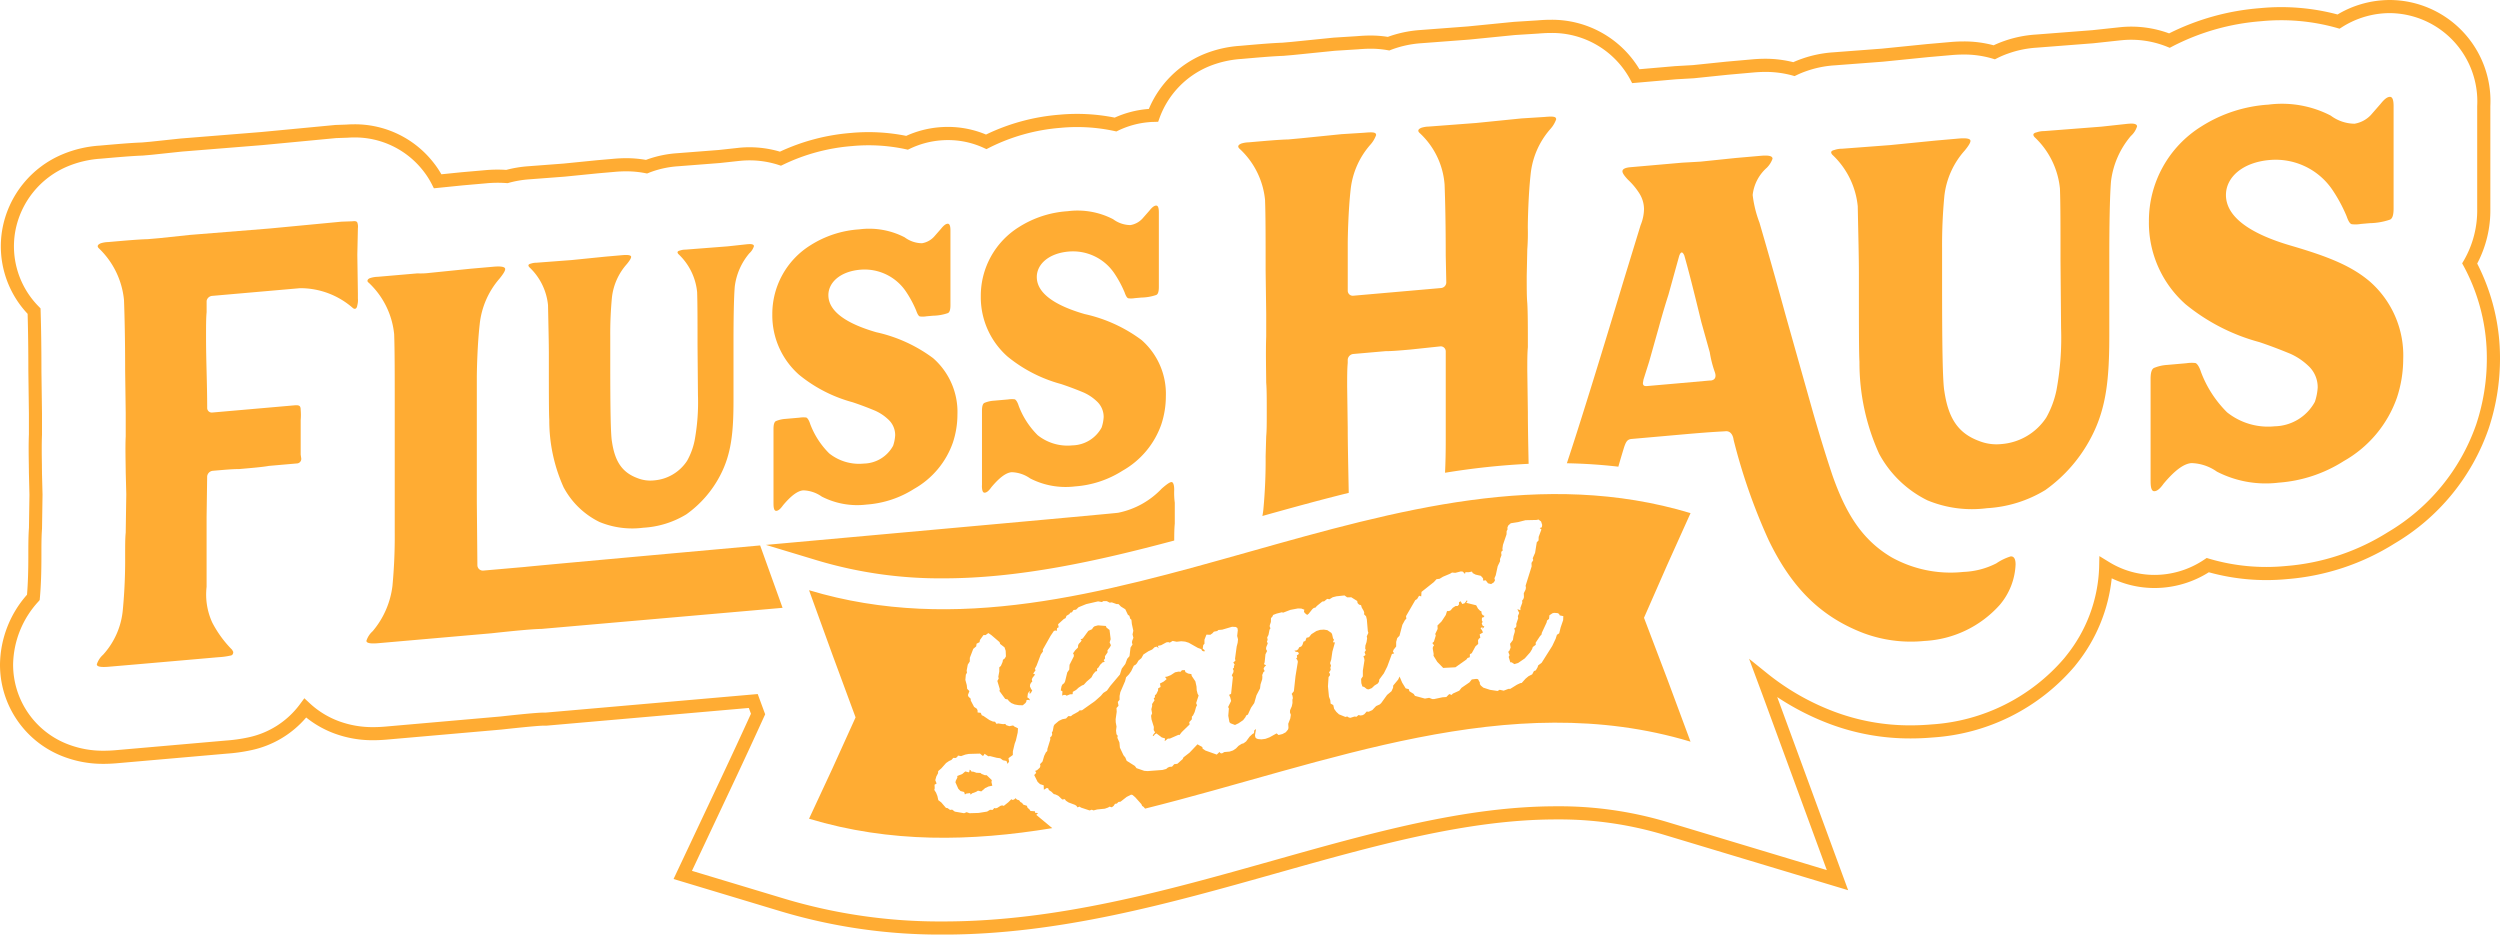
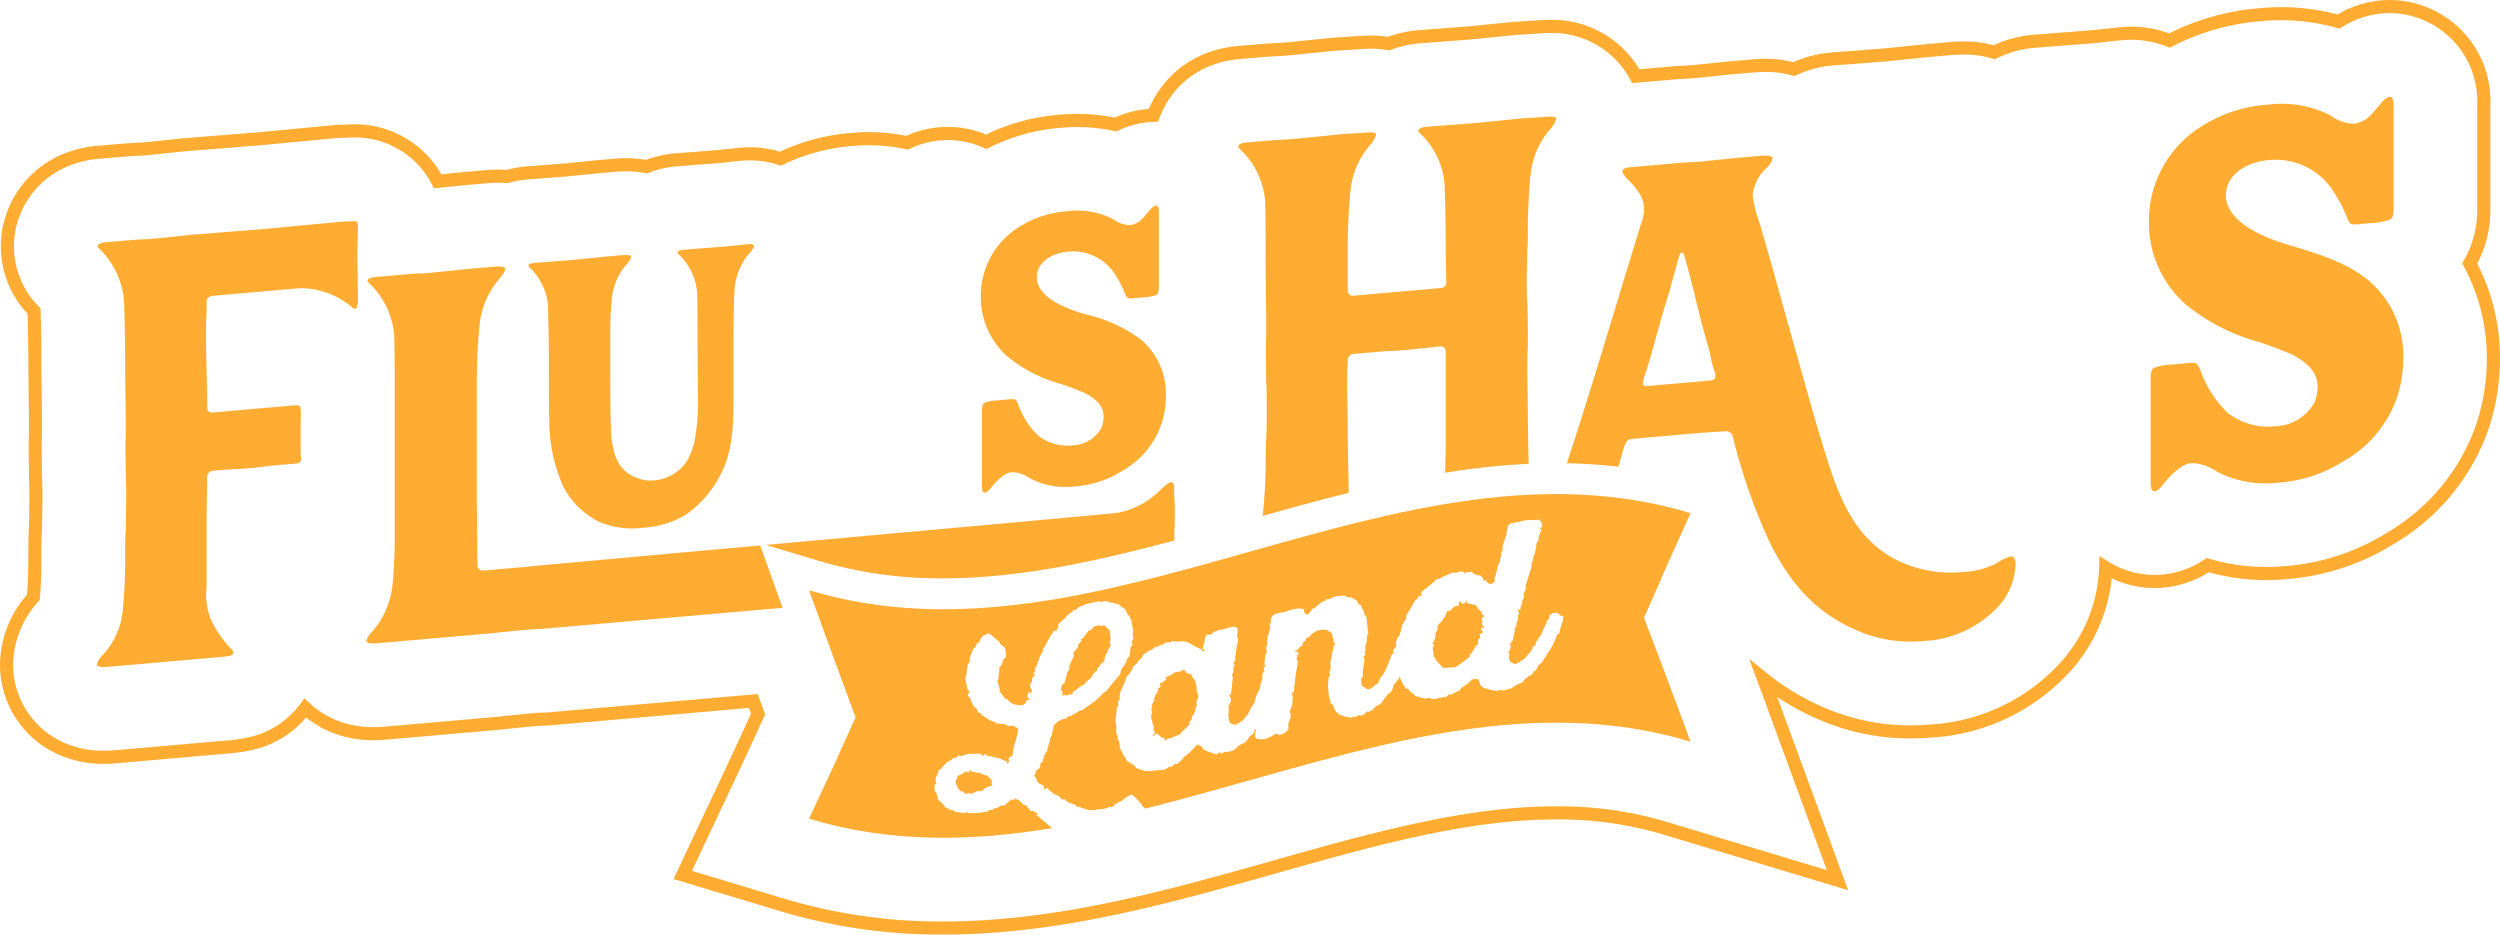
<svg xmlns="http://www.w3.org/2000/svg" width="219.247" height="81.96" viewBox="0 0 219.247 81.96">
  <defs>
    <clipPath id="a">
      <rect width="219.247" height="81.96" fill="none" />
    </clipPath>
  </defs>
  <g clip-path="url(#a)">
    <path d="M570.807,335.625l-.114-.253.091-.279-.1-.811-.256-.192-.069-.156-.684-.054-.306.082-.12.1-.1.157-.325.146-.467.638-.12.1-.017-.044a.3.3,0,0,1-.033.023.381.381,0,0,1-.032.07s0,.01-.006.014l.091,0-.056.131-.2.211-.056.131-.013.187-.237.237-.195.273.067.114.006.143-.38.75-.023.415-.175.249-.192.787-.076.155-.16.123-.076.155-.067.358.148.084-.025.374.142-.06h.145l.106.068.3-.122.227-.009.012-.207.282-.161.238-.217.281-.181.163-.063.256-.281.418-.364.152-.288.2-.232.143-.039-.009-.2.12-.1.155-.247.218-.214.184-.044-.09-.153.118-.14-.009-.2.233-.339-.008-.184.215-.275Z" transform="translate(-473.38 -279.038)" fill="#ffac33" />
    <path d="M513.346,412.368l-.076-.32.033-.169-.453-.434h-.165l-.273-.108-.107-.089-.352-.015-.252-.09-.186-.017-.067-.114-.105-.048.006.123-.057.111-.314-.082-.259.219-.446.182.007.143-.133.265-.035.148.252.564.195.2.314.082.071.217.121-.077.329-.044.048.138.139-.121.346-.128.161-.1.292.064.339-.291.3-.143Z" transform="translate(-426.321 -343.462)" fill="#ffac33" />
    <path d="M769.056,323.085l-.154-.227.161-.1.019.163a.458.458,0,0,1,.053-.07c.02-.022.041-.043.061-.065l.01-.018a.349.349,0,0,0,.013-.052.363.363,0,0,0,0-.05h0l-.1.024-.113-.232.077-.154-.068-.136.012-.228.143-.039.078-.113-.169-.082L769,321.57l-.029-.2-.1-.028-.194-.2-.157-.289-.876-.217.1-.115-.025-.12-.216.274-.2.067-.154-.248-.141.1.008.184-.119.139-.185,0-.241.154-.2.231-.142.06h-.165l-.11.344-.37.562-.357.354.013.307-.21.439.047.138-.164.536-.14.12.153.207-.1.136-.015.146.08.463-.013.167.331.534.517.531,1.071-.055.963-.679.1-.136.2-.067.01-.269.162-.083.326-.6.239-.216-.013-.328.077-.133.121-.078-.054-.3.283-.159Z" transform="translate(-639.061 -267.77)" fill="#ffac33" />
    <path d="M509.267,265.46c-25.77-7.767-51.531,14.532-77.3,6.763q2.047,5.694,4.081,11.152-2.039,4.561-4.081,8.888c7.11,2.143,14.22,2,21.329.825l-1.4-1.162.158-.165-.249-.008-.027-.141-.394-.03-.067-.115-.194-.18-.048-.158-.315-.1-.11-.15-.148-.084-.11-.15-.188-.057-.13-.127-.1.1-.142.06-.127-.065-.257.26-.4.32-.147-.043-.142.039-.282.181-.122.037-.145-.022-.138.162-.227-.011-.262.158-.738.119-.805.024-.252-.09-.223.091-.812-.14-.235-.175-.185.024-.213-.157-.146-.022-.414-.481-.256-.193-.078-.36-.116-.293-.156-.247.035-.149-.014-.307.181-.106-.116-.293.089-.321.152-.287.013-.187.278-.242.413-.466.261-.178.2-.089.178-.188.187.016.141-.08.077-.134.27.046.366-.131.307-.061.99-.028.236.2.1-.055.057-.131.34.223.144-.019.585.149.312.042.235.175.312.062.094.255.136-.2-.055-.3.38-.277.006-.33.157-.658.11-.3.156-.679.025-.374-.3-.146-.128-.106-.328.064-.272-.088-.088-.112-.185.024-.437-.066-.143.04-.133-.188-.187-.017-.295-.126-.532-.362-.148-.063-.092-.214-.27-.027-.009-.2-.068-.135-.234-.155-.293-.558-.008-.163-.193-.181-.048-.138.129-.346-.195-.2-.035-.325-.124-.457.042-.458.1-.177-.029-.181.1-.528.174-.27.006-.33.3-.78.259-.219.031-.231.262-.137.033-.19.311-.432.186,0,.24-.176.256.172.73.624.049.158.385.3.1.3.022.491-.1.177-.16.124-.033.189-.15.349-.14.121,0,.371-.083.443.029.181-.115.2.219.733-.035.148.506.694.229.052.089.133.214.177.3.126.333.059.373.013.239-.2.077-.134.015-.126.144-.019.167.04-.089-.153-.149-.1.047-.336.077-.134.12-.1-.055.151.026.12.137-.161.075-.175-.085-.071-.115-.253.014-.166.076-.154.119-.119-.048-.158.055-.151.235-.3-.169-.081.214-.3-.067-.115.153-.287.37-.976.195-.272-.027-.141.69-1.222.29-.43.143-.04.106.048.03-.251.141-.08-.053-.26.5-.457.161-.083.074-.2.261-.158.057-.11.163-.042.136-.2.226-.03.218-.214.67-.273,1.043-.24.333.059.121-.078h.31l.254.131.185-.024.42.15h.165l.217.218.382.238.228.484.128.086.073.258.107.089.037.366.13.6-.069.318.075.3-.111.283-.014.146.048.158-.174.27-.09.753-.2.231-.166.454-.312.412-.163.515-.844,1-.292.409-.321.207-.216.255-.517.459-1.142.809-.206.006-.119.119-.5.272-.139.121-.228-.011-.2.211-.328.064-.3.143L453.5,284l-.077.133-.083.444-.078.113.029.181-.056.152-.12.1.009.2-.253.815-.013.187-.119.119-.151.308-.144.492-.217.234.028.161-.055.151-.238.217-.162.062.09.174-.177.188.3.6.215.2.315.1.017.389.262-.158.126.045.047.138.234.155.2.2.167.04.254.131.324.307.226-.03.089.133.234.154.567.213.128.086.088.133.183-.065.128.086.755.25.183-.065.168.061.306-.082.679-.069.284-.1.121-.078.209.055.16-.124.116-.18.164-.022.138-.141.185-.024.539-.421.384-.195.125.024.236.2.543.607.069.156.128.086.127.151c15.944-3.969,31.888-10.674,47.836-5.871q-2.039-5.554-4.081-10.865,2.038-4.7,4.081-9.175M498.1,274.85l-.221.645-.124.509-.2.129-.11.344-.3.636-.932,1.477-.3.224-.055.171-.155.267-.163.062-.153.287-.324.165-.26.218-.336.373-.123.015-.3.142-.584.363h-.165l-.407.155-.354-.078-.182.105-.664-.1-.586-.192-.214-.178-.088-.133-.006-.143-.156-.289L490.48,280l-.39.05-.2.251-.7.481-.2.252-.568.257-.1.116-.21-.076-.258.26-.33.022-.737.156h-.165l-.273-.109-.369.068-.876-.238-.11-.171-.382-.239-.048-.179-.271-.068-.309-.5-.23-.538-.118.26-.44.529-.01.191-.139.306-.389.328-.515.715-.128.116-.315.142-.342.358-.315.142-.172-.019-.213.241-.156.081-.186.027-.156-.044-.186.152-.172-.019-.362.113-.132-.029-.142-.089-.162.041-.567-.231-.226-.213-.193-.264-.078-.335-.232-.128-.03-.305-.114-.3-.09-.915.055-.806.122-.156v-.125l-.084-.125.152-.226-.033-.2.057-.161-.081-.23.1-.316.1-.691.224-.807-.172-.019.088-.231-.081-.1-.08-.355-.064-.129-.358-.243-.3-.048-.335.022-.321.1-.44.278-.21.262-.223.056-.1.276-.159.061-.1.3-.105.131-.179.066-.078.166-.132.1-.206.032.122.094.172.019.1.1-.044.115-.135.076.03.18-.088.106.1.119.047.155-.208,1.282-.141,1.307-.193.236.068.15.037.22-.041.135.006.29-.058.286-.153.351-.01.19.078.21-.051.326-.177.461.02.371-.041.135-.193.236-.291.157-.345.088-.172-.144-.619.345-.358.133-.352.047-.3-.028-.135-.049-.1-.1-.03-.18.09-.552-.156.125-.021.235-.134.078-.254.235-.306.417-.224.165-.162.044-.285.181-.213.225-.265.176-.3.1-.46.04-.211.12-.133-.027-.083-.1-.234.23-1-.357-.243-.164-.025-.14-.426-.24-.694.731-.539.417-.059.141-.474.421-.27.031-.193.219-.21.014-.158.064-.147.123-.324.087-1.3.1-.3-.023-.68-.235-.141-.192-.72-.454-.115-.283-.165-.206-.314-.667-.04-.449-.181-.411.031-.176-.11-.137-.038-.325.043-.345-.07-.379-.007-.27.092-.651-.018-.33.177-.194-.062-.338.156-.189,0-.335.066-.332.417-.969.087-.337.25-.256.2-.284.23-.48.154-.084.107-.112.146-.248.257-.215.175-.319.436-.285.333-.152.217-.205.182-.049.174.141-.08-.208.287-.056.463-.25.166-.024.136.047.249-.15.353.072.4-.044.345.032.316.1.8.452.3.108.066.129.1.058h.148l-.042-.114-.147-.106.046-.326.107-.113v-.355l.173-.444.342.012.188-.134.123-.138.287-.056.11-.093.334-.028.866-.254.322.018.143.087.036.2-.057.5.075.293-.03.3-.087.337-.144,1.063.033.179-.184.154.121.2-.066.1.005.145-.106.113.07.148-.015.15-.142.268.094.163-.156,1.464-.175.088.1.223.078.313-.263.53.066.129-.052.641.1.558.1.1.388.147.312-.147.4-.274.206-.265.059-.142.155-.083.273-.6.285-.411.194-.679.313-.607.042-.346.149-.459.014-.219-.015-.146.105-.256.112-.091-.1-.2.078-.166.146-.141-.186-.1.058-.161.072-.706.142-.286-.091-.165.014-.171.135-.326-.071-.17.061-.141-.037-.22.112-.216.092-.461.084-.126-.064-.13v-.125l.1-.3.008-.335.125-.136.061-.14.3-.117.466-.118.112.034.636-.244.656-.125.3.008.27.1-.037.156.064.129.219.174.132-.1.332-.417.112-.091.162-.041.105-.131.484-.393.166-.021.261-.213.2.034.288-.177.325-.083.706-.075.239.169.358-.008.52.326.03.18.128.134.179.058.054.195.178.31.047.155-.02.13.179.183.067.275.086,1.02.047.155-.139.306.03.18-.051.325-.1.3-.017.275.064.13-.119.176.044.135.04.115-.19.131.064.13.034.2-.143.912v.5l-.152.226.019.37.091.29.156.044.243.188.152.024.277-.112.237-.227.288-.177.1-.151.031-.2.4-.538.3-.6.407-1.1.2-.051-.111-.16.058-.16.226-.287,0-.4.092-.336.2-.205.251-.958.231-.421.119-.118-.029-.222.81-1.4.161-.1.174-.29.188.059.025-.395,1.08-.858.238-.257.267-.034.3-.182.629-.266.161-.1.29.025.49-.125.166.02.194.2.035-.148.289,0,.287-.057.067.135.253.132.459.106.194.222.008.2.226-.029.2.263.271.068.241-.154.1-.177-.049-.179.113-.261.174-.8.209-.438-.008-.184.131-.346-.029-.2.036-.128.1-.074-.027-.161.048-.336.314-.925.009-.289.077-.133-.007-.184.076-.174.219-.192.636-.1.654-.166.99-.023.143-.039.234.176.095.3-.033.21-.183.064.149.125-.242.648-.008.31-.158.164-.148.925-.208.479.048.158-.155.246.013.307-.53,1.694.028.182-.034.169-.153.307.014.348-.055.172-.1.115.008.2-.167.454.008.2-.272-.089.158.33-.113.282.028.182-.166.494.008.2-.077.134-.121.077.067.136-.014.166-.109.364-.048.335-.255.341.054.322-.112.282-.1.095.115.294-.076.154.143.475.124,0,.234.156.326-.1.583-.4.474-.534.174-.29.055-.172.261-.2-.007-.184.389-.585.119-.118.034-.169.418-.9.034-.169.18-.147.029-.312.262-.177.143-.039.31.022.127.066.067.136.312.063Z" transform="translate(-361.015 -220.462)" fill="#ffac33" />
-     <path d="M981.914,94.92a19.33,19.33,0,0,1-1.738-8.093c-.05-.791-.05-3.423-.05-7.844,0-1.341-.05-3.274-.1-5.8a7.151,7.151,0,0,0-2.235-4.523c-.149-.185-.149-.335.2-.414a1.952,1.952,0,0,1,.646-.106l4.222-.319,4.023-.4,1.987-.174q1.043-.091,1.043.207c0,.149-.149.411-.5.839a7.173,7.173,0,0,0-1.789,3.981,45.833,45.833,0,0,0-.2,4.636v3.229c0,5.314.049,8.439.2,9.271.348,2.354,1.192,3.671,3.03,4.355a4.14,4.14,0,0,0,1.987.273,5.176,5.176,0,0,0,3.924-2.33,8.328,8.328,0,0,0,.894-2.413,25.134,25.134,0,0,0,.4-5.4l-.05-5.906c0-2.831,0-4.967-.049-6.353a7.151,7.151,0,0,0-2.235-4.523c-.149-.185-.149-.335.2-.414a1.95,1.95,0,0,1,.646-.106l5.017-.389,2.384-.259.05,0c.447-.039.7.038.7.237a1.884,1.884,0,0,1-.546.843,7.546,7.546,0,0,0-1.739,3.976q-.149,1.875-.149,6.719v6.8c0,3.775-.249,6.379-1.59,8.93a13.08,13.08,0,0,1-4.023,4.624,11.029,11.029,0,0,1-5.116,1.59,10.2,10.2,0,0,1-5.215-.686,9.638,9.638,0,0,1-4.222-4.051" transform="translate(-817.104 -55.096)" fill="#ffac33" />
    <path d="M1147.474,85.412V76.422c0-.546.1-.9.348-.974a3.578,3.578,0,0,1,1.093-.245l1.689-.148a3.058,3.058,0,0,1,.794-.02c.149.036.348.317.5.8a9.869,9.869,0,0,0,2.285,3.525,5.762,5.762,0,0,0,4.172,1.225,4.109,4.109,0,0,0,3.526-2.146,4.779,4.779,0,0,0,.248-1.264,2.546,2.546,0,0,0-.844-1.913,5.58,5.58,0,0,0-1.59-1.053c-.5-.2-1.39-.574-2.682-1.007a17.309,17.309,0,0,1-6.457-3.309,9.53,9.53,0,0,1-3.229-7.267,9.749,9.749,0,0,1,4.62-8.351,12.444,12.444,0,0,1,5.861-1.9,9.3,9.3,0,0,1,5.464.962,3.553,3.553,0,0,0,2.086.712,2.53,2.53,0,0,0,1.441-.772l.844-.968c.3-.374.546-.594.794-.616s.348.268.348.814v8.99c0,.546-.1.9-.348.974a5.77,5.77,0,0,1-1.739.3l-.795.069a2.632,2.632,0,0,1-.794.02q-.224-.055-.447-.706a13.356,13.356,0,0,0-1.192-2.23,6.012,6.012,0,0,0-5.563-2.692c-2.384.209-3.824,1.526-3.824,3.066,0,1.838,1.937,3.357,5.761,4.463,3.13.918,5.215,1.729,6.854,3.125a8.615,8.615,0,0,1,2.931,6.8,10.819,10.819,0,0,1-.547,3.376,10.312,10.312,0,0,1-4.668,5.574,12.258,12.258,0,0,1-5.712,1.891,9.355,9.355,0,0,1-5.414-.966,4.042,4.042,0,0,0-2.235-.749c-.7.061-1.49.677-2.434,1.8-.3.423-.546.644-.795.665s-.348-.268-.348-.863" transform="translate(-958.87 -43.199)" fill="#ffac33" />
    <path d="M55.067,156.939l-2.334.2q-1.043.091-1.043-.207a1.884,1.884,0,0,1,.546-.842,6.737,6.737,0,0,0,1.738-3.977,46.14,46.14,0,0,0,.2-4.686c0-.894,0-1.589.05-2.041l.05-3.381-.05-1.933c0-.646-.05-2.181,0-3.129V134.91l-.05-3.721c0-2.831-.05-4.863-.1-6.2a7.232,7.232,0,0,0-2.185-4.527q-.3-.272.149-.46a2.337,2.337,0,0,1,.646-.106c1.54-.135,2.682-.235,3.477-.255l1.043-.091,2.633-.28,7-.563,6.308-.6.943-.033.1-.009c.2-.017.3.024.348.119a1.079,1.079,0,0,1,.05.492l-.05,2.339.05,3.423v.4a1.752,1.752,0,0,1-.05.6c-.05.352-.248.369-.4.234a6.987,6.987,0,0,0-4.619-1.732l-4.42.387-1.738.152-1.54.135a.54.54,0,0,0-.5.44v.993c-.05.5-.05,1.246-.05,2.24,0,2.037.1,4.015.1,6.15a.4.4,0,0,0,.447.408l1.292-.113,2.881-.252,2.98-.261c.447-.039.6,0,.6.395a5.222,5.222,0,0,1,0,.894v3.029l.05.343a.4.4,0,0,1-.4.432l-.745.065-1.689.148c-.546.1-1.44.176-2.633.28-.5-.006-1.242.059-2.285.15a.547.547,0,0,0-.5.49l-.05,3.581v6.109a5.9,5.9,0,0,0,.5,3.135,9.728,9.728,0,0,0,1.738,2.381l.1.19c0,.2-.1.307-.248.32a6.172,6.172,0,0,1-1.043.141l-3.229.283Z" transform="translate(-43.199 -98.667)" fill="#ffac33" />
    <path d="M285.25,151.716a14.257,14.257,0,0,1-1.282-5.967c-.037-.583-.037-2.524-.037-5.784,0-.989-.036-2.414-.073-4.279a5.272,5.272,0,0,0-1.648-3.335c-.11-.136-.11-.247.147-.306a1.436,1.436,0,0,1,.476-.078l3.113-.236,2.967-.3,1.465-.128q.769-.067.769.152c0,.11-.11.3-.366.618a5.29,5.29,0,0,0-1.318,2.935,33.692,33.692,0,0,0-.147,3.419v2.381c0,3.919.036,6.223.147,6.836.256,1.736.879,2.707,2.234,3.211a3.05,3.05,0,0,0,1.465.2,3.816,3.816,0,0,0,2.893-1.718,6.136,6.136,0,0,0,.659-1.779,18.515,18.515,0,0,0,.293-3.981l-.037-4.355c0-2.088,0-3.662-.036-4.685a5.274,5.274,0,0,0-1.648-3.335c-.11-.137-.11-.247.147-.306a1.445,1.445,0,0,1,.476-.078l3.7-.287,1.758-.191.036,0c.33-.029.513.028.513.175a1.391,1.391,0,0,1-.4.622,5.566,5.566,0,0,0-1.282,2.932q-.11,1.383-.11,4.954v5.018c0,2.783-.183,4.7-1.172,6.585a9.646,9.646,0,0,1-2.967,3.409,8.133,8.133,0,0,1-3.772,1.172,7.524,7.524,0,0,1-3.846-.506,7.1,7.1,0,0,1-3.113-2.987" transform="translate(-235.797 -108.926)" fill="#ffac33" />
-     <path d="M412.433,144v-6.545c0-.4.072-.657.253-.709a2.608,2.608,0,0,1,.8-.178l1.229-.108a2.226,2.226,0,0,1,.579-.014c.108.026.253.231.362.583a7.187,7.187,0,0,0,1.663,2.566,4.2,4.2,0,0,0,3.037.892,2.99,2.99,0,0,0,2.567-1.563,3.464,3.464,0,0,0,.181-.92,1.852,1.852,0,0,0-.615-1.393,4.063,4.063,0,0,0-1.157-.767c-.362-.149-1.012-.418-1.952-.733a12.607,12.607,0,0,1-4.7-2.409,6.938,6.938,0,0,1-2.351-5.291,7.1,7.1,0,0,1,3.363-6.08,9.061,9.061,0,0,1,4.267-1.385,6.771,6.771,0,0,1,3.978.7,2.588,2.588,0,0,0,1.519.518,1.841,1.841,0,0,0,1.048-.562l.615-.7c.217-.272.4-.433.579-.449s.253.195.253.593v6.545c0,.4-.072.657-.253.709a4.2,4.2,0,0,1-1.266.219l-.579.051a1.924,1.924,0,0,1-.579.014q-.163-.04-.326-.514a9.694,9.694,0,0,0-.868-1.624,4.376,4.376,0,0,0-4.05-1.96c-1.736.152-2.784,1.111-2.784,2.232,0,1.338,1.41,2.444,4.195,3.249a13.046,13.046,0,0,1,4.99,2.275,6.271,6.271,0,0,1,2.133,4.948,7.878,7.878,0,0,1-.4,2.457,7.508,7.508,0,0,1-3.4,4.058,8.922,8.922,0,0,1-4.158,1.376,6.81,6.81,0,0,1-3.941-.7,2.944,2.944,0,0,0-1.627-.545c-.506.044-1.085.493-1.772,1.312-.217.308-.4.469-.579.484s-.253-.195-.253-.628" transform="translate(-344.598 -99.832)" fill="#ffac33" />
    <path d="M523.748,134.264v-6.545c0-.4.072-.657.253-.709a2.609,2.609,0,0,1,.8-.178l1.229-.108a2.227,2.227,0,0,1,.579-.014c.108.026.253.231.362.583a7.187,7.187,0,0,0,1.663,2.567,4.194,4.194,0,0,0,3.037.892,2.99,2.99,0,0,0,2.567-1.563,3.465,3.465,0,0,0,.181-.92,1.852,1.852,0,0,0-.615-1.393,4.063,4.063,0,0,0-1.157-.767c-.362-.149-1.012-.418-1.953-.733a12.607,12.607,0,0,1-4.7-2.409,6.938,6.938,0,0,1-2.35-5.291A7.1,7.1,0,0,1,527,111.6a9.061,9.061,0,0,1,4.267-1.385,6.771,6.771,0,0,1,3.978.7,2.588,2.588,0,0,0,1.519.518,1.841,1.841,0,0,0,1.048-.562l.615-.7c.217-.272.4-.433.579-.449s.253.195.253.593v6.545c0,.4-.072.657-.253.709a4.2,4.2,0,0,1-1.266.219l-.579.051a1.924,1.924,0,0,1-.578.014q-.163-.04-.326-.514a9.69,9.69,0,0,0-.868-1.624,4.376,4.376,0,0,0-4.05-1.96c-1.736.152-2.784,1.111-2.784,2.232,0,1.338,1.41,2.444,4.195,3.249a13.046,13.046,0,0,1,4.99,2.275,6.271,6.271,0,0,1,2.133,4.948,7.877,7.877,0,0,1-.4,2.457,7.508,7.508,0,0,1-3.4,4.058,8.922,8.922,0,0,1-4.159,1.376,6.809,6.809,0,0,1-3.941-.7,2.944,2.944,0,0,0-1.627-.545c-.506.044-1.085.493-1.772,1.312-.217.308-.4.469-.579.484s-.253-.195-.253-.628" transform="translate(-437.629 -91.693)" fill="#ffac33" />
    <path d="M231.9,171.573l-1.742-4.844c-10.38.939-19.579,1.773-20.62,1.885l-1.838.161-1.838.161a.479.479,0,0,1-.5-.453l-.05-5.559V152c0-.6.05-2.885.249-4.641a7.225,7.225,0,0,1,1.738-4.026c.348-.428.5-.69.5-.839q0-.3-1.043-.207l-1.987.174-3.576.363a6.338,6.338,0,0,1-1.093.046l-3.477.3a2.316,2.316,0,0,0-.646.106c-.248.071-.348.279-.149.41a7.149,7.149,0,0,1,2.235,4.523c.05,1.386.05,3.472.05,6.3V165.59a46.187,46.187,0,0,1-.2,4.686,7.551,7.551,0,0,1-1.738,3.977,1.883,1.883,0,0,0-.546.842q0,.3,1.043.207l1.987-.174,3.576-.313,4.371-.382c2.285-.25,3.725-.376,4.371-.382l21.148-1.85-.226-.628" transform="translate(-163.495 -118.895)" fill="#ffac33" />
    <path d="M413.487,264.266a37.55,37.55,0,0,0,11,1.554c6.643,0,13.488-1.507,20.242-3.316,0-.621.012-1.115.049-1.478v-1.838a6.614,6.614,0,0,1-.05-1.138c0-.447-.1-.687-.248-.674s-.4.184-.844.571a7.221,7.221,0,0,1-3.825,2.122c-.371.061-16.63,1.529-30.889,2.818Z" transform="translate(-341.751 -215.1)" fill="#ffac33" />
    <path d="M663.457,69.6c.05,1.337.05,3.373.05,6.2l.05,3.721v2.037c-.05,1.345,0,3.229,0,4.023.049.591.049,1.436.049,2.578,0,.944,0,1.639-.049,2.14l-.05,1.742a46.141,46.141,0,0,1-.2,4.686c-.02.184-.049.369-.084.553,2.5-.7,5.031-1.4,7.573-2.027-.046-2.449-.089-4.341-.089-5.679l-.05-3.671c0-.844,0-1.49.05-2.041v-.3a.547.547,0,0,1,.5-.49l2.831-.248c.5.006,1.192-.055,2.136-.137l2.682-.284a.441.441,0,0,1,.447.457v7.8c0,.99-.018,1.929-.062,2.83a64.7,64.7,0,0,1,7.33-.785c-.037-1.891-.066-3.4-.066-4.513l-.05-3.671c0-.844,0-1.49.05-2.041,0-1.738,0-3.029-.05-3.87-.05-.542-.05-1.337-.05-2.38l.05-2.339A18.88,18.88,0,0,0,686.5,72c0-.6.049-2.885.248-4.69a7.085,7.085,0,0,1,1.739-3.977,2.559,2.559,0,0,0,.5-.838c0-.249-.248-.277-1.043-.207l-1.987.125-3.973.4-4.172.316a2.337,2.337,0,0,0-.646.106q-.447.188-.149.46a6.845,6.845,0,0,1,2.185,4.527c.05,1.337.1,3.369.1,6.2l.049,2.38a.5.5,0,0,1-.447.486l-1.887.165-2.88.252-2.981.261a.441.441,0,0,1-.447-.457V73.382c0-.6.05-2.885.249-4.69a7.083,7.083,0,0,1,1.738-3.977,2.56,2.56,0,0,0,.5-.838c0-.249-.248-.277-1.043-.207l-1.987.125-3.576.362-1.093.1c-.795.02-1.937.12-3.477.255a2.327,2.327,0,0,0-.646.106q-.447.188-.149.46a7.033,7.033,0,0,1,2.235,4.523" transform="translate(-552.513 -52.029)" fill="#ffac33" />
    <path d="M875.454,118.224a4.767,4.767,0,0,0-1.241.605,6.9,6.9,0,0,1-2.881.749,10.637,10.637,0,0,1-6.308-1.286c-2.632-1.558-4.023-3.92-5.166-7.148-.6-1.786-1.142-3.576-1.689-5.465l-2.434-8.629c-1.341-4.9-2.136-7.561-2.285-8.095a10.1,10.1,0,0,1-.6-2.431,3.725,3.725,0,0,1,1.242-2.393,2.125,2.125,0,0,0,.5-.789c0-.249-.348-.317-1.043-.257l-2.186.191-3.079.319-1.64.094-1.539.135-1.838.161-1.143.1c-.447.039-.695.16-.695.359,0,.149.149.385.5.752a6.071,6.071,0,0,1,.993,1.2,2.627,2.627,0,0,1,.4,1.356,3.885,3.885,0,0,1-.3,1.416l-1.44,4.7q-3.444,11.425-5.027,16.18c1.543.029,3.045.13,4.515.3.139-.5.312-1.077.512-1.731.149-.41.248-.667.646-.7l.248-.022,4.52-.4c2.533-.222,3.13-.224,3.477-.255.6-.052.7.684.7.734a51,51,0,0,0,3.08,8.82c1.937,4,4.42,6.666,8.344,8.161a11.9,11.9,0,0,0,5.314.677,9.511,9.511,0,0,0,6.606-3.16,5.831,5.831,0,0,0,1.39-3.549q0-.745-.447-.706m-26.324-15.429-3.378.3-2.186.191c-.248.022-.348-.069-.348-.268l.05-.3.5-1.583.844-3c.347-1.272.646-2.242.844-2.855l.944-3.411c.149-.41.3-.374.447-.039q.522,1.817,1.49,5.83l.745,2.666a9.777,9.777,0,0,0,.447,1.749c.149.434,0,.7-.4.73" transform="translate(-699.143 -69.421)" fill="#ffac33" />
    <path d="M82.735,81.96A48.607,48.607,0,0,1,68.5,79.93l-9.43-2.842,4.2-8.908c.863-1.83,1.733-3.708,2.588-5.584l-.187-.509L47.9,63.642l-.314,0c-.105,0-.819.034-3.549.333l-.085.009-10.032.878c-.413.036-.8.054-1.172.054a9.634,9.634,0,0,1-3.427-.593,8.837,8.837,0,0,1-2.469-1.4A8.7,8.7,0,0,1,21.979,65.8a14.828,14.828,0,0,1-2.068.291l-9.638.843c-.414.036-.8.054-1.172.054a9.634,9.634,0,0,1-3.426-.593A8.618,8.618,0,0,1,0,58.269a9.4,9.4,0,0,1,2.369-6.112c.078-.937.115-2.022.115-3.393,0-.919,0-1.714.055-2.468l.043-2.908-.048-1.979c0-.127,0-.3-.006-.491l0-.107c-.013-.81-.029-1.817.007-2.722V36.295l-.049-3.773c0-1.845-.022-3.525-.064-5A8.637,8.637,0,0,1,.2,20.127a8.814,8.814,0,0,1,5.332-6.615l.024-.01a10.15,10.15,0,0,1,3.183-.732c1.574-.138,2.714-.238,3.709-.275l.738-.065,2.65-.282,7.06-.568,6.512-.62.979-.034c.228-.017.458-.025.682-.025a8.742,8.742,0,0,1,6.9,3.3,8.2,8.2,0,0,1,.739,1.084l1.762-.179,2.049-.179A11.864,11.864,0,0,1,44.4,14.9a10.413,10.413,0,0,1,1.9-.318l.1-.008,3.022-.229,2.907-.291,1.521-.133c.369-.032.715-.048,1.059-.048a9.968,9.968,0,0,1,1.739.15l.133-.048a9.736,9.736,0,0,1,2.6-.538l3.657-.284,1.838-.2A9.425,9.425,0,0,1,68.4,13.3a18.136,18.136,0,0,1,6.218-1.64,16.751,16.751,0,0,1,4.856.256,8.843,8.843,0,0,1,2.882-.753c.249-.022.5-.033.758-.033a8.637,8.637,0,0,1,3.359.67,18.055,18.055,0,0,1,6.428-1.74,16.743,16.743,0,0,1,4.857.256,8.843,8.843,0,0,1,2.882-.753l.113-.009a8.951,8.951,0,0,1,4.8-4.793l.026-.011a10.158,10.158,0,0,1,3.182-.731c1.574-.138,2.714-.238,3.709-.275l.808-.071,3.687-.373,2.05-.129c.454-.038.826-.055,1.195-.055a9.615,9.615,0,0,1,1.5.118,10.386,10.386,0,0,1,2.841-.6l.1-.008,4.081-.309,4.032-.4,2.044-.128c.454-.038.826-.055,1.194-.055a8.944,8.944,0,0,1,7.774,4.337L146.9,5.8l1.563-.089,2.947-.305,2.258-.2c.408-.036.787-.053,1.157-.053a10.06,10.06,0,0,1,2.445.3c.254-.114.512-.216.77-.305a10.3,10.3,0,0,1,2.755-.56l.1-.008,4.131-.313,3.963-.4,2.042-.179c.412-.036.8-.054,1.172-.054a9.893,9.893,0,0,1,2.638.339,9.187,9.187,0,0,1,.93-.379,10.277,10.277,0,0,1,2.756-.562l4.974-.386,2.485-.266a9.606,9.606,0,0,1,4.242.548A21.535,21.535,0,0,1,198.2.715,19.254,19.254,0,0,1,205,1.27,8.962,8.962,0,0,1,208.825.034c.252-.022.51-.034.765-.034A8.867,8.867,0,0,1,218.4,9.305V18.3a9.985,9.985,0,0,1-1.153,4.814,18.139,18.139,0,0,1,2,8.374,19.423,19.423,0,0,1-.96,5.992l-.05.151a18.863,18.863,0,0,1-8.217,10.021,20.783,20.783,0,0,1-9.45,3.135,18.931,18.931,0,0,1-6.858-.6,8.939,8.939,0,0,1-4.017,1.349,8.706,8.706,0,0,1-4.5-.818,14.4,14.4,0,0,1-3.095,7.52l-.169.213A17.84,17.84,0,0,1,169.5,64.675c-.646.057-1.3.085-1.934.085a19.975,19.975,0,0,1-7.146-1.288,22.861,22.861,0,0,1-4.56-2.341l.361.98L162.08,78.07l-16.277-4.9a31.91,31.91,0,0,0-9.33-1.307c-7.783,0-15.936,2.3-24.567,4.731-9.362,2.639-19.042,5.368-29.172,5.368M60.683,76.372l8.153,2.457a47.479,47.479,0,0,0,13.9,1.981c9.971,0,19.574-2.707,28.86-5.325,8.71-2.455,16.937-4.774,24.879-4.774a33.035,33.035,0,0,1,9.661,1.356l14.073,4.239-5.065-13.8q-.5-1.374-1.024-2.773l-.729-1.961,1.629,1.313A21.32,21.32,0,0,0,160.83,62.4a18.825,18.825,0,0,0,6.736,1.212c.6,0,1.221-.027,1.834-.081a16.7,16.7,0,0,0,11.637-5.811l.146-.184a13.06,13.06,0,0,0,2.909-7.768l.021-1,.853.523a7.585,7.585,0,0,0,4.627,1.1,7.809,7.809,0,0,0,3.706-1.307l.226-.151.26.079a17.673,17.673,0,0,0,6.683.627,19.657,19.657,0,0,0,8.944-2.966,17.736,17.736,0,0,0,7.737-9.419l.043-.13a18.275,18.275,0,0,0,.9-5.638,16.924,16.924,0,0,0-2.008-8.106l-.157-.286.166-.281a8.763,8.763,0,0,0,1.154-4.514V9.305A7.742,7.742,0,0,0,209.59,1.15c-.222,0-.445.01-.665.029a7.848,7.848,0,0,0-3.532,1.2l-.219.138-.249-.073a17.981,17.981,0,0,0-6.63-.583,20.3,20.3,0,0,0-7.772,2.206l-.237.126-.249-.1a8.411,8.411,0,0,0-3.958-.566l-.134.012-2.353.255-4.977.386a9.127,9.127,0,0,0-2.465.5,8.051,8.051,0,0,0-1,.422l-.2.1-.22-.066a8.671,8.671,0,0,0-2.527-.353c-.342,0-.693.016-1.072.049l-2.035.178-3.97.4-4.229.321a9.15,9.15,0,0,0-2.468.5,8.058,8.058,0,0,0-.852.349l-.193.092-.207-.057a8.86,8.86,0,0,0-2.347-.308c-.336,0-.682.016-1.056.049l-2.249.2-2.977.308-1.568.09-3.843.336-.178-.338a7.776,7.776,0,0,0-6.945-4.06c-.336,0-.679.016-1.111.052l-2.045.128-4.014.4-4.182.317a9.228,9.228,0,0,0-2.669.579l-.151.059-.159-.028a8.434,8.434,0,0,0-1.463-.127c-.336,0-.679.016-1.111.052l-2.05.129-3.662.371-.859.074c-.969.036-2.1.135-3.666.272a9.1,9.1,0,0,0-2.838.646l-.024.01a7.773,7.773,0,0,0-4.307,4.485l-.133.368-.391.012c-.165,0-.306.013-.431.024a7.7,7.7,0,0,0-2.666.728l-.179.086-.194-.043a15.5,15.5,0,0,0-4.7-.275,16.823,16.823,0,0,0-6.249,1.741l-.248.127-.253-.116a7.488,7.488,0,0,0-3.137-.678c-.22,0-.441.01-.658.029a7.7,7.7,0,0,0-2.666.728l-.179.086-.194-.043a15.505,15.505,0,0,0-4.7-.275A16.915,16.915,0,0,0,68.7,14.432l-.21.1-.222-.072a8.247,8.247,0,0,0-3.3-.36l-.117.01-1.724.187-3.659.284a8.564,8.564,0,0,0-2.305.475c-.092.032-.176.063-.26.1l-.155.06-.163-.032a8.756,8.756,0,0,0-1.681-.159c-.309,0-.623.014-.958.044l-1.513.132-2.914.291-3.123.237a9.111,9.111,0,0,0-1.777.306l-.1.028-.1-.007a10.689,10.689,0,0,0-1.8.022l-2.041.179-2.526.256-.179-.35a7.121,7.121,0,0,0-.8-1.237,7.6,7.6,0,0,0-6-2.872c-.2,0-.4.008-.609.023h-.022l-.973.034L23,12.726l-7.054.568-2.646.281-.792.069c-.969.036-2.1.135-3.666.272A9.1,9.1,0,0,0,6,14.562l-.023.01a7.669,7.669,0,0,0-4.644,5.75A7.509,7.509,0,0,0,3.4,26.886l.156.16.007.223c.047,1.537.071,3.3.071,5.253v.053l.049,3.713v1.836c-.035.875-.02,1.87-.007,2.669l0,.107c0,.2.006.377.006.509v.1l.048,1.872-.045,2.982c-.053.716-.053,1.459-.053,2.4,0,1.5-.043,2.665-.135,3.678l-.017.183-.12.139A8.343,8.343,0,0,0,1.15,58.269a7.477,7.477,0,0,0,4.927,7.048,8.5,8.5,0,0,0,3.024.52c.341,0,.692-.016,1.072-.049l9.638-.843a13.694,13.694,0,0,0,1.925-.269,7.561,7.561,0,0,0,4.572-2.921l.383-.519.472.439a7.658,7.658,0,0,0,2.556,1.573,8.5,8.5,0,0,0,3.025.52c.342,0,.693-.016,1.072-.049l10.092-.885c2.7-.3,3.479-.334,3.652-.339l.28,0,18.612-1.628.654,1.777-.1.215c-.888,1.952-1.794,3.908-2.692,5.813Z" fill="#ffac33" />
    <path d="M618.645,359.881l-.079-.313-.018-.33-.1-.452-.321-.478-.029-.159-.285-.049-.235-.125-.053-.174-.254.006-.123.138-.173-.016-.307.062-.379.249-.317.127-.185.029.141.192-.258.215-.329.173.055.3-.212.12-.007.19-.155.314-.127.117.009.165-.11.092.073.169-.216.33.009.164-.074.292.066.359-.089.212.038.324.205.656-.013.275.121.2-.14.163-.076.167.1-.028.1-.132.134-.078.469.354.292.088-.041.241.278-.221.189-.01.747-.327.088.019.206-.265.685-.665-.036-.2.23-.251v-.23l.107-.113.138-.288.129-.453.079-.146-.077-.189.218-.665Z" transform="translate(-513.615 -299.031)" fill="#ffac33" />
  </g>
</svg>